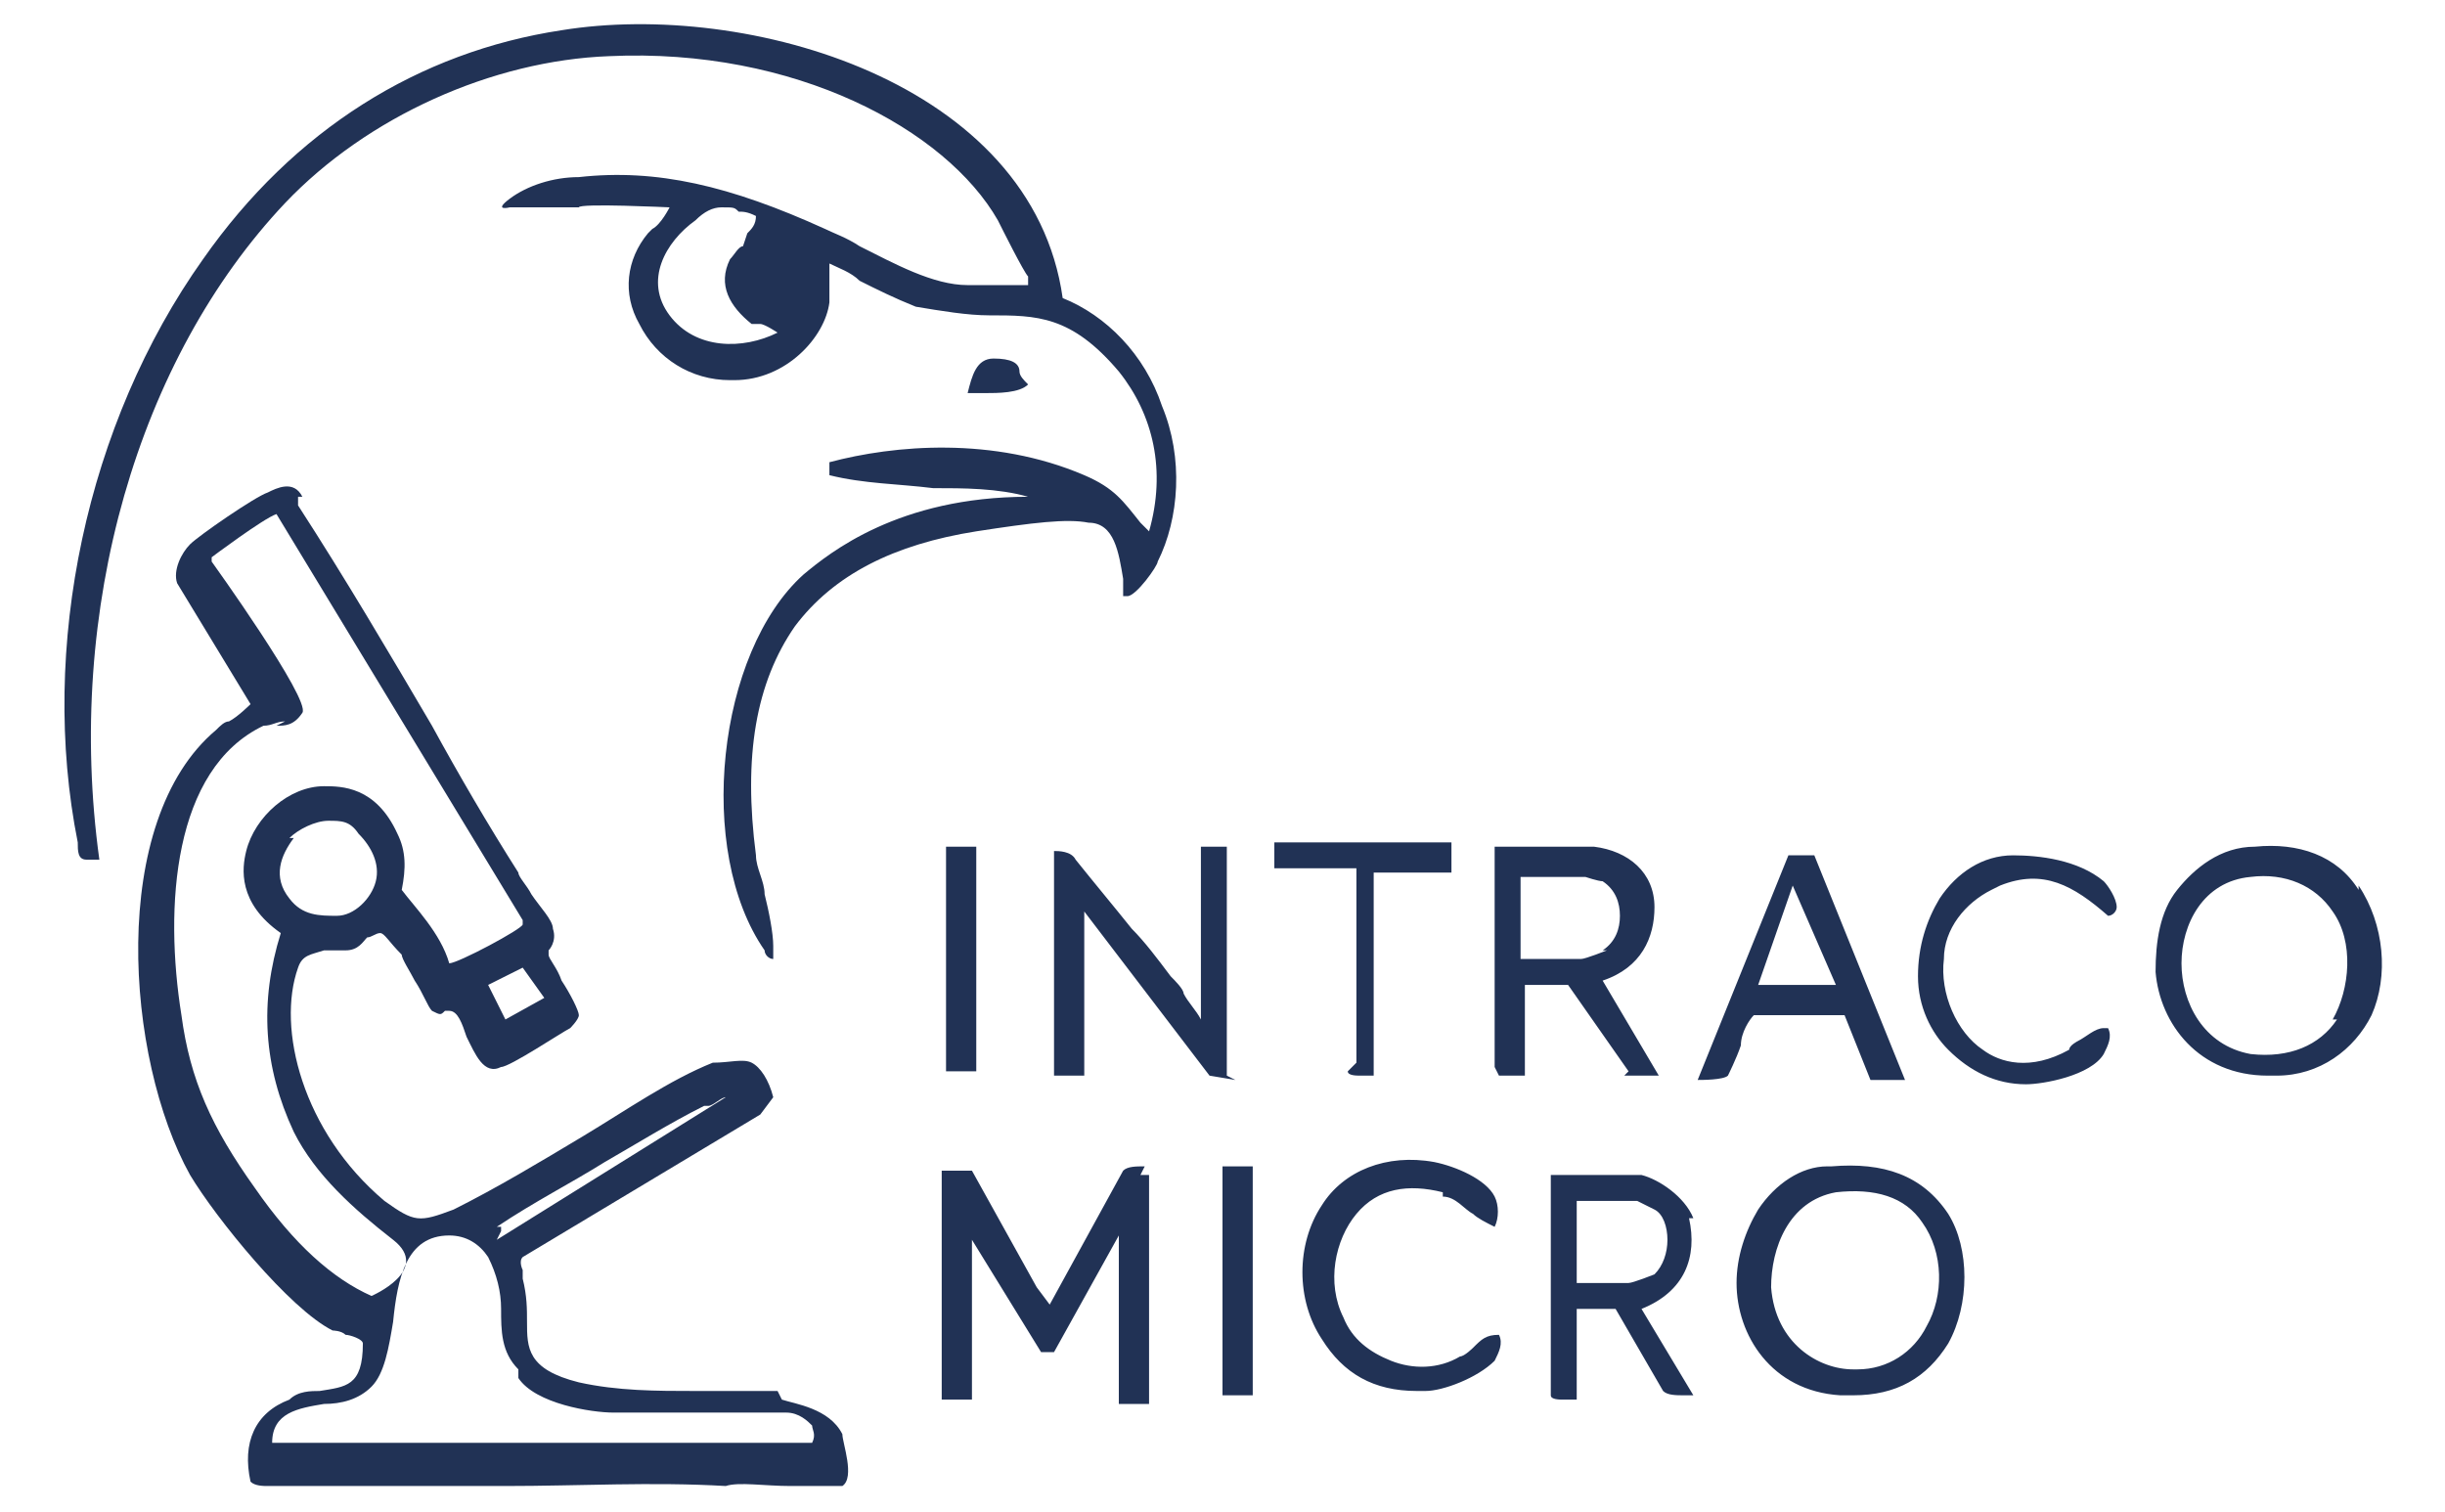
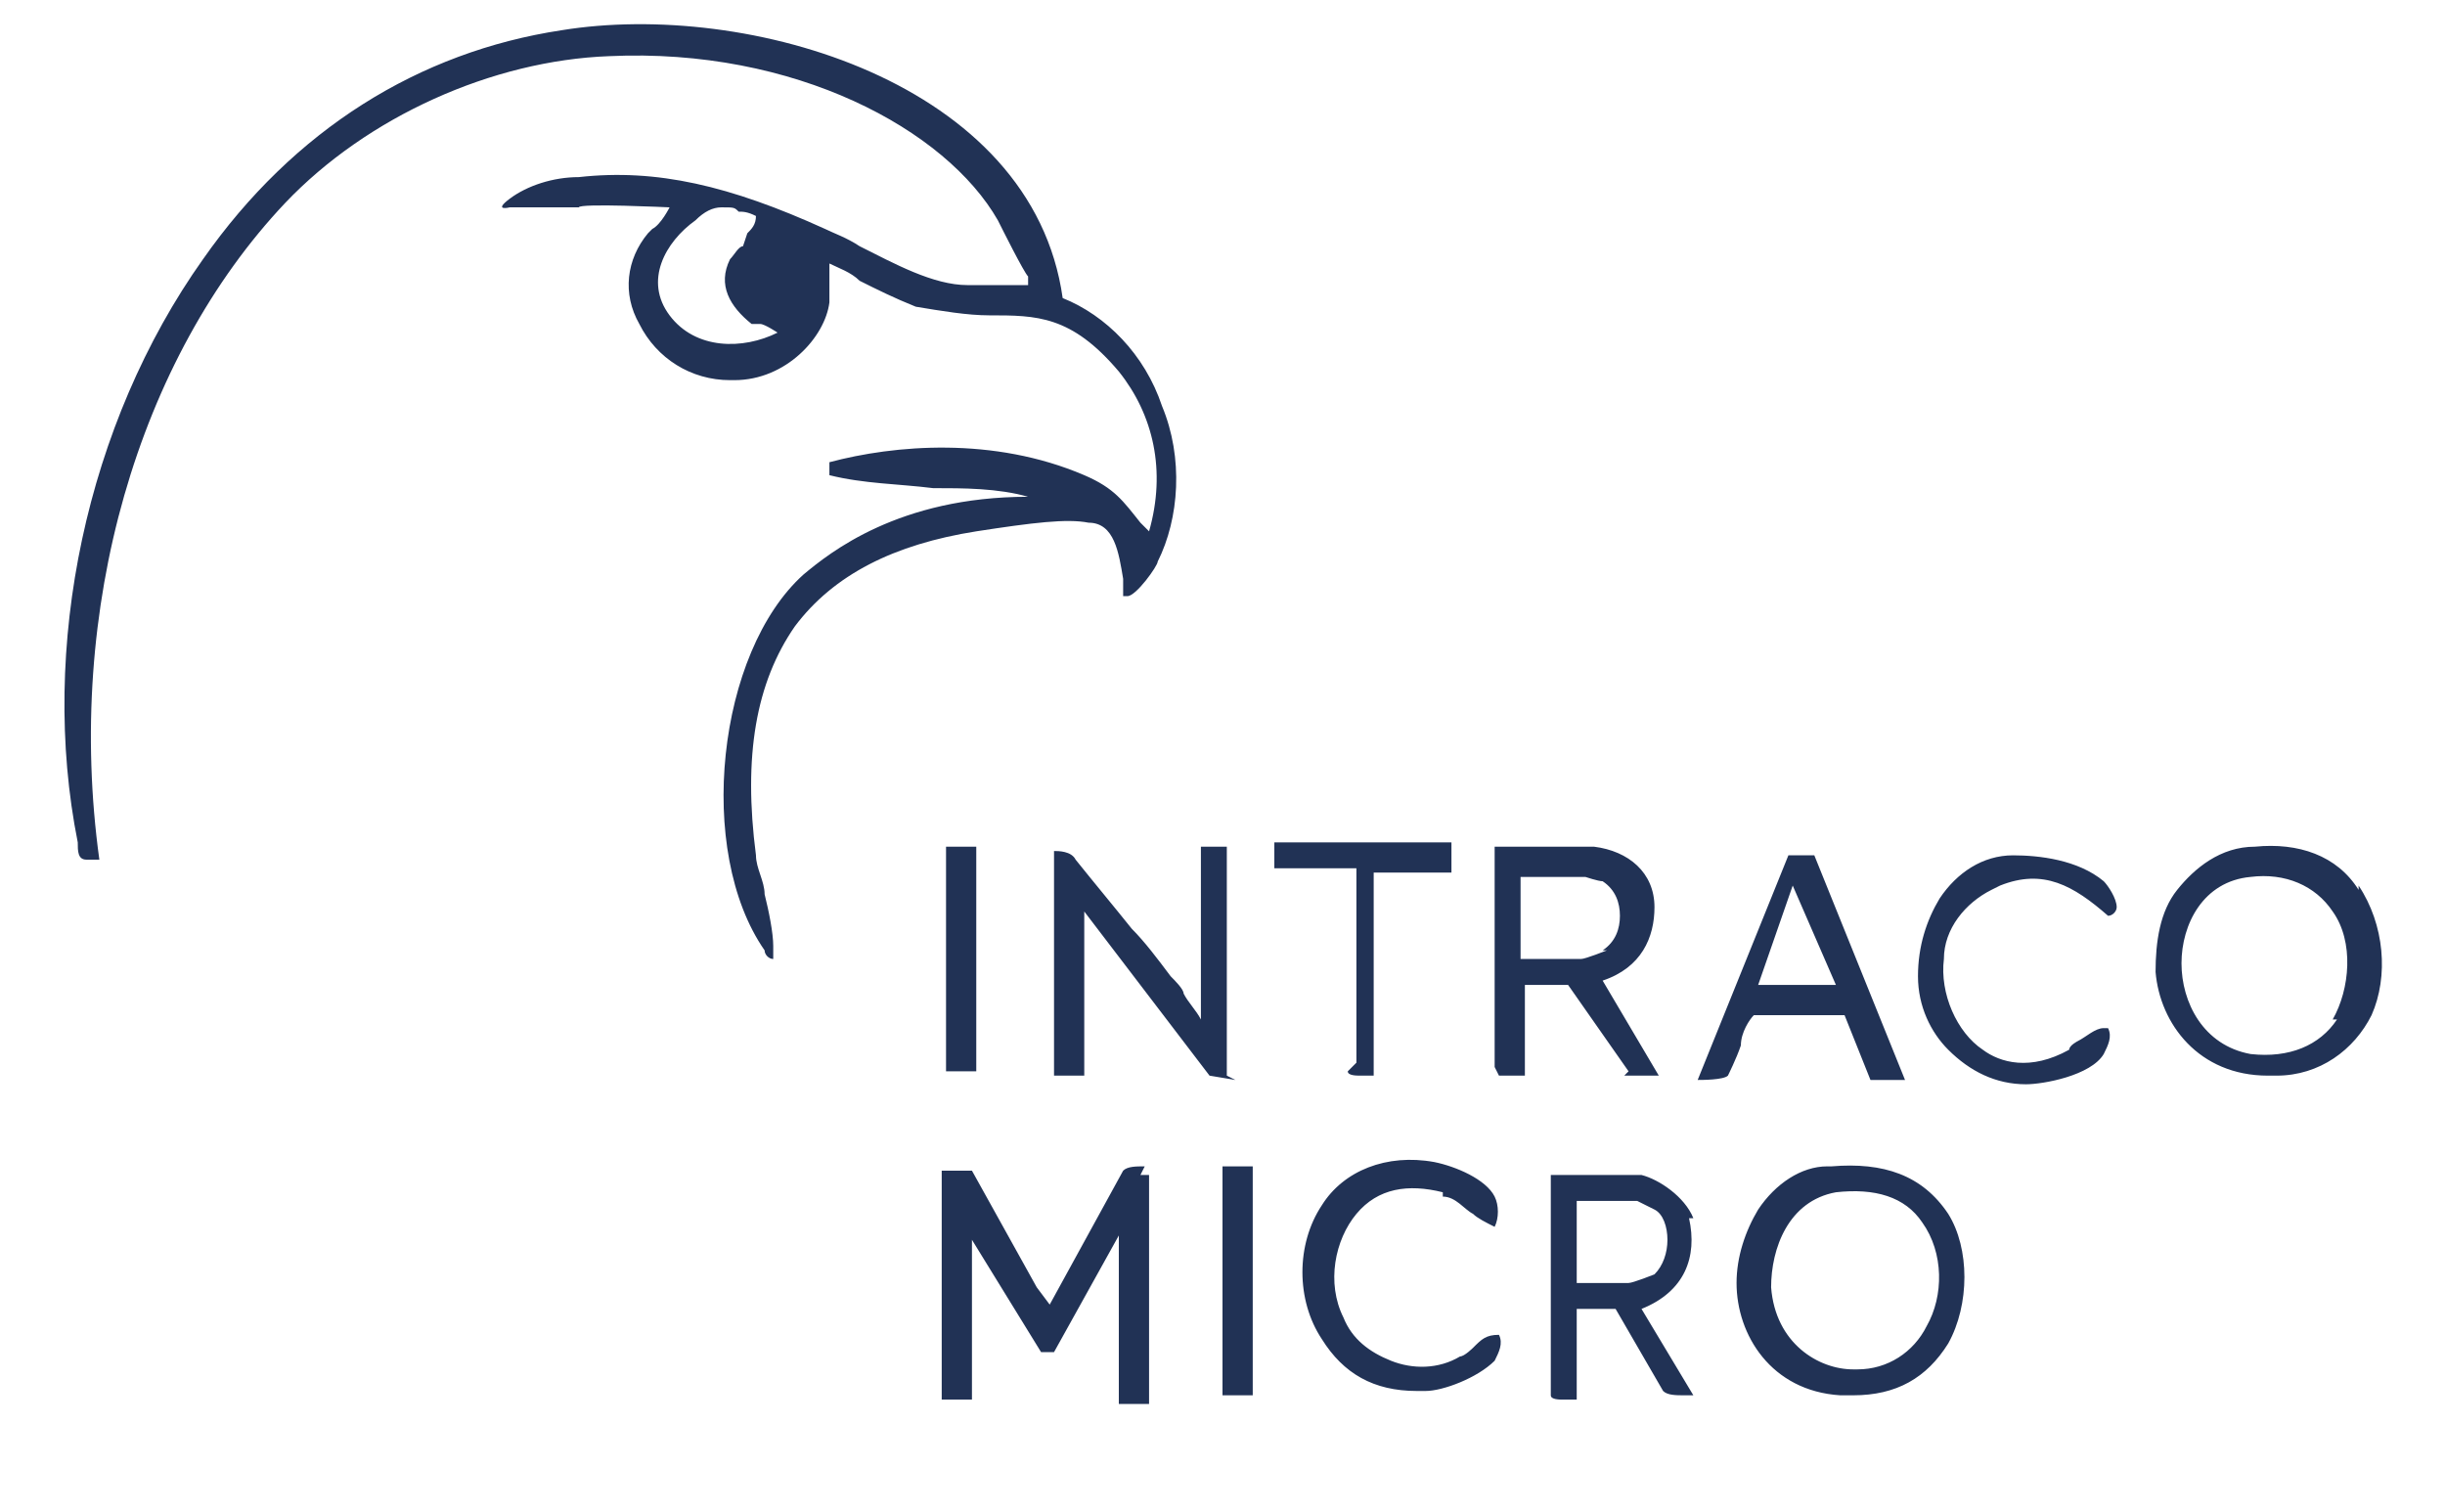
<svg xmlns="http://www.w3.org/2000/svg" id="Vrstva_1" version="1.1" viewBox="0 0 56.6 35">
  <defs>
    <style>.st0{fill:#213255}</style>
  </defs>
-   <path d="M18 32.2h-1.9c-.9 0-1.8 0-2.7-.2-1.2-.3-1.2-.8-1.2-1.4 0-.3 0-.6-.1-1v-.2s-.1-.2 0-.3l5.5-3.3.3-.4c-.1-.4-.3-.7-.5-.8s-.5 0-.9 0c-1 .4-2 1.1-3 1.7s-2 1.2-3 1.7c-.8.3-.9.3-1.6-.2-1.9-1.6-2.5-4-2-5.4.1-.3.3-.3.6-.4H8c.3 0 .4-.2.5-.3.1 0 .2-.1.3-.1s.2.2.5.5c0 .1.2.4.3.6.2.3.3.6.4.7.2.1.2.1.3 0h.1c.2 0 .3.3.4.6.2.4.4.9.8.7.2 0 1.4-.8 1.6-.9 0 0 .2-.2.2-.3s-.2-.5-.4-.8c-.1-.3-.3-.5-.3-.6V22s.2-.2.1-.5c0-.2-.3-.5-.5-.8-.1-.2-.3-.4-.3-.5-.7-1.1-1.4-2.3-2-3.4-1-1.7-2-3.4-3.1-5.1v-.2H7c-.2-.4-.6-.2-.8-.1-.3.1-1.6 1-1.8 1.2s-.4.6-.3.9l1.7 2.8s-.3.3-.5.4c-.1 0-.2.1-.3.2-2.5 2.1-2.1 7.6-.6 10.3.6 1 2.3 3.1 3.3 3.6 0 0 .2 0 .3.1.1 0 .4.1.4.2 0 1-.4 1-1 1.1-.2 0-.5 0-.7.2-.8.3-1.1 1-.9 1.9.1.1.3.1.4.1h5.5c1.7 0 3.4-.1 5.1 0 .3-.1.9 0 1.5 0h1.2c.3-.2 0-1 0-1.2-.3-.6-1.1-.7-1.4-.8Zm-6-.3c.4.6 1.7.8 2.2.8h4c.3 0 .5.2.6.3 0 .1.1.2 0 .4H6.3c0-.7.6-.8 1.2-.9.4 0 .8-.1 1.1-.4s.4-.9.5-1.5c.1-1 .3-2 1.3-2 .4 0 .7.2.9.5q.3.6.3 1.2c0 .5 0 1 .4 1.4Zm-.4-3.4v-.1h-.1c.9-.6 1.7-1 2.5-1.5.7-.4 1.5-.9 2.3-1.3h.1c.1 0 .3-.2.4-.2l-5.3 3.3ZM6.4 16.8c.2 0 .4 0 .6-.3S4.9 13 4.9 13v-.1s1.2-.9 1.5-1l5.7 9.4v.1c0 .1-1.5.9-1.7.9-.2-.7-.8-1.3-1.1-1.7.1-.5.1-.9-.1-1.3-.5-1.1-1.3-1.1-1.7-1.1-.8 0-1.6.7-1.8 1.5-.1.4-.2 1.2.8 1.9-.5 1.6-.4 3.1.3 4.6.5 1 1.4 1.8 2.3 2.5S8.6 30 8.6 30c-.9-.4-1.8-1.2-2.7-2.5-1-1.4-1.5-2.5-1.7-4-.4-2.5-.2-5.7 1.9-6.7.2 0 .3-.1.5-.1Zm.3 2.6c.2-.2.6-.4.9-.4s.5 0 .7.3c.3.3.5.7.4 1.1s-.5.8-.9.8-.8 0-1.1-.4c-.4-.5-.2-1 .1-1.4Zm5.4 3 .5.7-.9.5-.4-.8z" class="st0" />
  <path d="M6.6 4.7c1.9-2 4.8-3.3 7.5-3.4 4.3-.2 7.8 1.7 9 3.8.1.2.6 1.2.7 1.3v.2h-1.4c-.8 0-1.7-.5-2.5-.9-.3-.2-.6-.3-.8-.4-2.2-1-3.9-1.4-5.7-1.2-.6 0-1.2.2-1.6.5s0 .2 0 .2h1.6c0-.1 2.1 0 2.1 0s-.2.4-.4.5l-.1.1c-.5.6-.6 1.4-.2 2.1.4.8 1.2 1.3 2.1 1.3h.1c1.2 0 2.1-1 2.2-1.8v-.9c.2.1.5.2.7.4.4.2.8.4 1.3.6.6.1 1.2.2 1.7.2 1.1 0 1.9 0 3 1.3.8 1 1.1 2.3.7 3.7l-.2-.2c-.4-.5-.6-.8-1.3-1.1-2.1-.9-4.4-.7-5.9-.3v.3c.8.2 1.6.2 2.4.3.7 0 1.5 0 2.2.2-3 0-4.6 1.3-5.2 1.8-2 1.8-2.5 6.4-.9 8.7 0 .1.1.2.2.2v-.3c0-.3-.1-.8-.2-1.2 0-.3-.2-.6-.2-.9-.3-2.3 0-4 .9-5.3.9-1.2 2.3-1.9 4.2-2.2 1.3-.2 2.1-.3 2.6-.2.6 0 .7.7.8 1.3v.4h.1c.1 0 0 0 0 0 .2 0 .7-.7.7-.8.5-1 .6-2.4.1-3.6-.4-1.2-1.3-2.1-2.3-2.5-.7-5-7.3-6.9-11.6-6.2C9.7 1.2 6.8 3 4.7 6 2 9.8.9 15 1.8 19.5c0 .2 0 .4.2.4h.3c-.8-5.8.9-11.6 4.3-15.2m10.6 1c-.1 0-.2.2-.3.3-.3.6 0 1.1.5 1.5h.2c.1 0 .4.2.4.2-.8.4-1.9.4-2.5-.4s-.1-1.7.6-2.2q.3-.3.6-.3c.3 0 .3 0 .4.1.1 0 .2 0 .4.1 0 .2-.1.3-.2.4ZM26.5 27c-.2 0-.4 0-.5.1l-1.7 3.1-.3-.4-1.5-2.7h-.7v5.3h.7v-3.7l1.6 2.6h.3l1.5-2.7v3.9h.7v-5.3h-.2ZM37.6 24.9h.8l-1.3-2.2c.9-.3 1.2-1 1.2-1.7 0-.8-.6-1.3-1.4-1.4h-2.3v5.1l.1.2h.6v-2.1h1l1.4 2Zm-.4-2.9s-.5.2-.6.2h-1.4v-1.9h1.5s.3.1.4.1c.3.2.4.5.4.8s-.1.6-.4.8ZM28.4 24.9v-5.3h-.6v4c-.1-.2-.3-.4-.4-.6 0-.1-.2-.3-.3-.4-.3-.4-.6-.8-.9-1.1-.4-.5-.9-1.1-1.3-1.6-.1-.2-.4-.2-.5-.2v5.2h.7v-3.8l2.9 3.8.6.1ZM42.3 27c-.6 0-1.2.4-1.6 1-.3.5-.5 1.1-.5 1.7 0 1.2.8 2.5 2.4 2.6h.3c1 0 1.7-.4 2.2-1.2.5-.9.5-2.2 0-3-.6-.9-1.5-1.2-2.7-1.1Zm.6 4.7c-.8 0-1.8-.6-1.9-1.9 0-.9.4-2 1.5-2.2.9-.1 1.6.1 2 .7.5.7.5 1.7.1 2.4-.3.6-.9 1-1.6 1ZM54.6 20.6c-.5-.8-1.4-1.1-2.4-1-.8 0-1.4.5-1.8 1s-.5 1.2-.5 1.9c.1 1.2 1 2.4 2.6 2.4h.2c1 0 1.8-.6 2.2-1.4.4-.9.3-2.1-.3-3Zm-.5 3c-.4.6-1.1.9-2 .8-1.1-.2-1.6-1.2-1.6-2.1s.5-1.9 1.6-2c.8-.1 1.5.2 1.9.8.5.7.4 1.8 0 2.5ZM39.2 28.2c-.2-.5-.8-.9-1.2-1h-2.1v5.1c0 .1.2.1.3.1h.3v-2.1h.9l1.1 1.9c.1.1.3.1.5.1h.2l-1.2-2c1-.4 1.3-1.2 1.1-2.1Zm-.6.5c0 .3-.1.6-.3.8 0 0-.5.2-.6.2h-1.2v-1.9h1.4l.4.2c.2.1.3.4.3.7M42.7 23.5l.6 1.5h.8L42 19.8h-.6L39.3 25c.1 0 .6 0 .7-.1 0 0 .2-.4.3-.7 0-.3.2-.6.3-.7h2.2Zm-.2-.7h-1.8l.8-2.3zM33.4 27.7c.3 0 .5.3.7.4.1.1.3.2.5.3.1-.2.1-.5 0-.7-.2-.4-.9-.7-1.4-.8-1.1-.2-2.1.2-2.6 1-.6.9-.6 2.2 0 3.1.5.8 1.2 1.2 2.2 1.2h.2c.4 0 1.2-.3 1.6-.7.1-.2.2-.4.1-.6-.3 0-.4.1-.6.3 0 0-.2.2-.3.2-.5.3-1.1.3-1.6.1s-.9-.5-1.1-1c-.4-.8-.2-1.8.3-2.4s1.2-.7 2-.5ZM46.3 20.5c1-.4 1.7 0 2.5.7.1 0 .2-.1.2-.2 0-.2-.2-.5-.3-.6-.6-.5-1.5-.6-2.1-.6-.7 0-1.3.4-1.7 1-.3.5-.5 1.1-.5 1.8s.3 1.3.7 1.7c.5.5 1.1.8 1.8.8.4 0 1.5-.2 1.8-.7.1-.2.2-.4.1-.6h-.1c-.2 0-.4.2-.6.3 0 0-.2.1-.2.2-.9.5-1.6.3-2 0-.6-.4-1-1.3-.9-2.1 0-.7.5-1.3 1.1-1.6ZM31.2 24.8c0 .1.2.1.3.1h.3v-4.7h1.8v-.7h-4.1v.6h1.9v4.5ZM29 32.1V27h-.7v5.3h.7v-.1ZM21.9 19.6h.7v5.2h-.7z" class="st0" />
-   <path d="M23.8 8.9c-.1-.1-.2-.2-.2-.3q0-.3-.6-.3c-.4 0-.5.4-.6.8h.4c.3 0 .8 0 1-.2" class="st0" />
</svg>